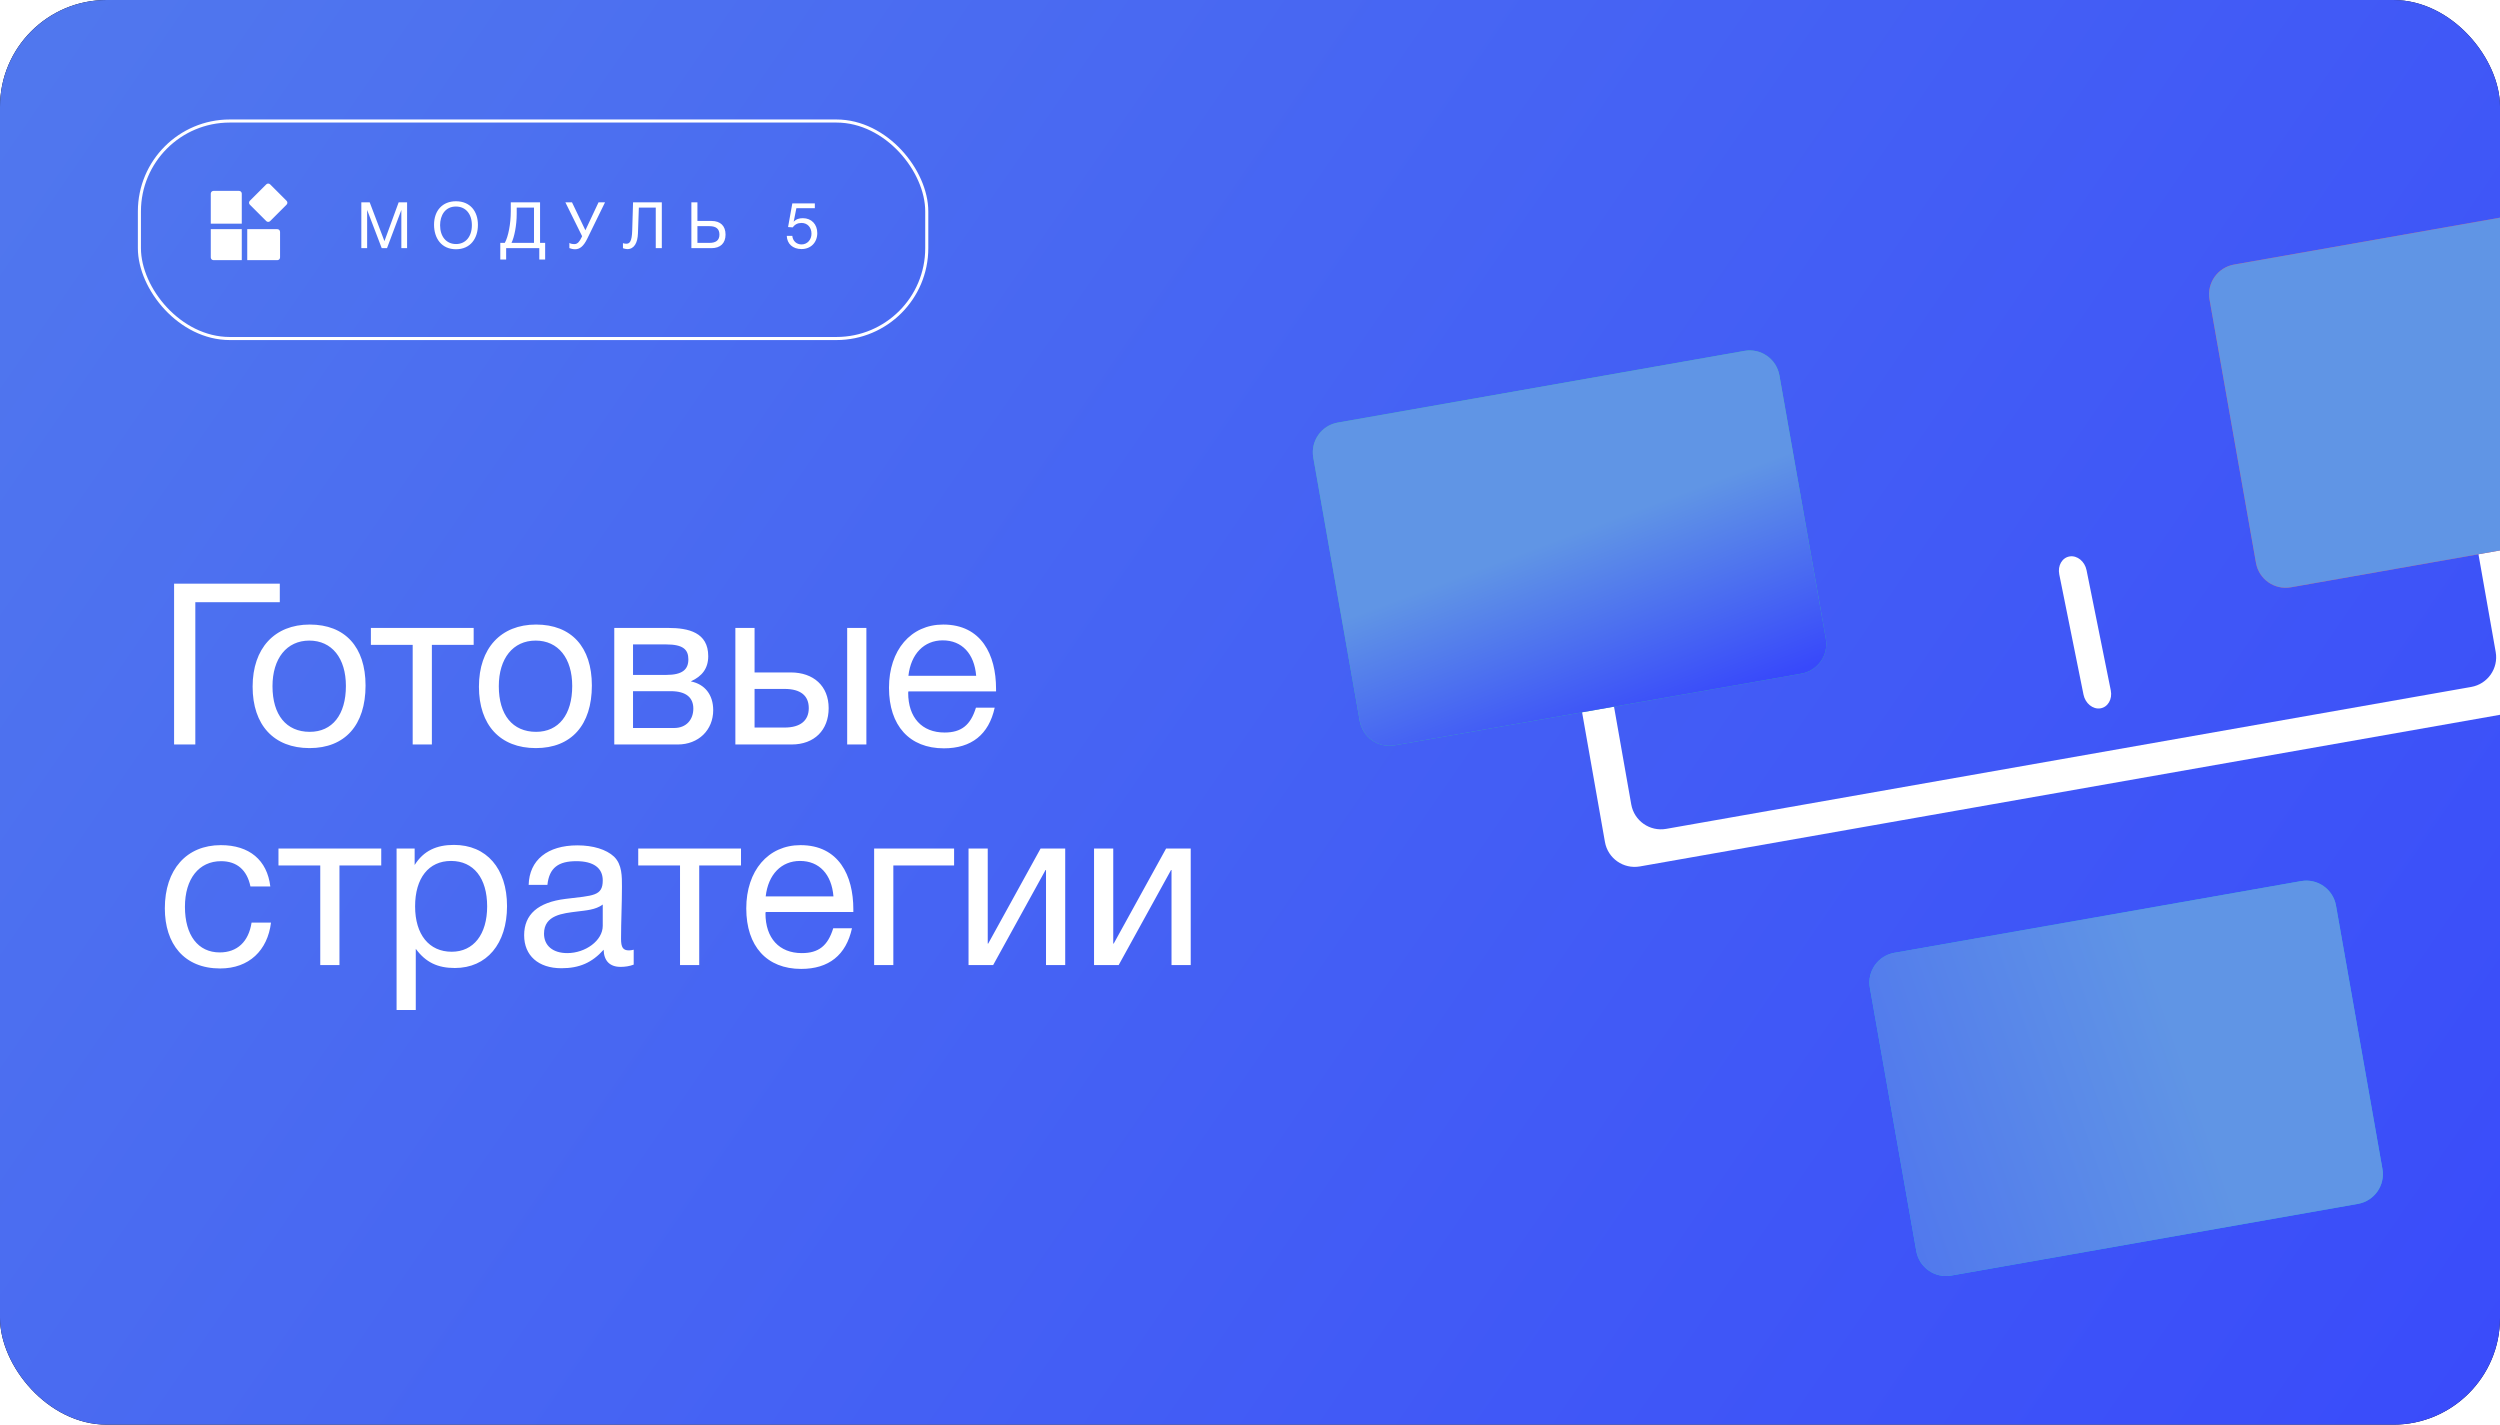
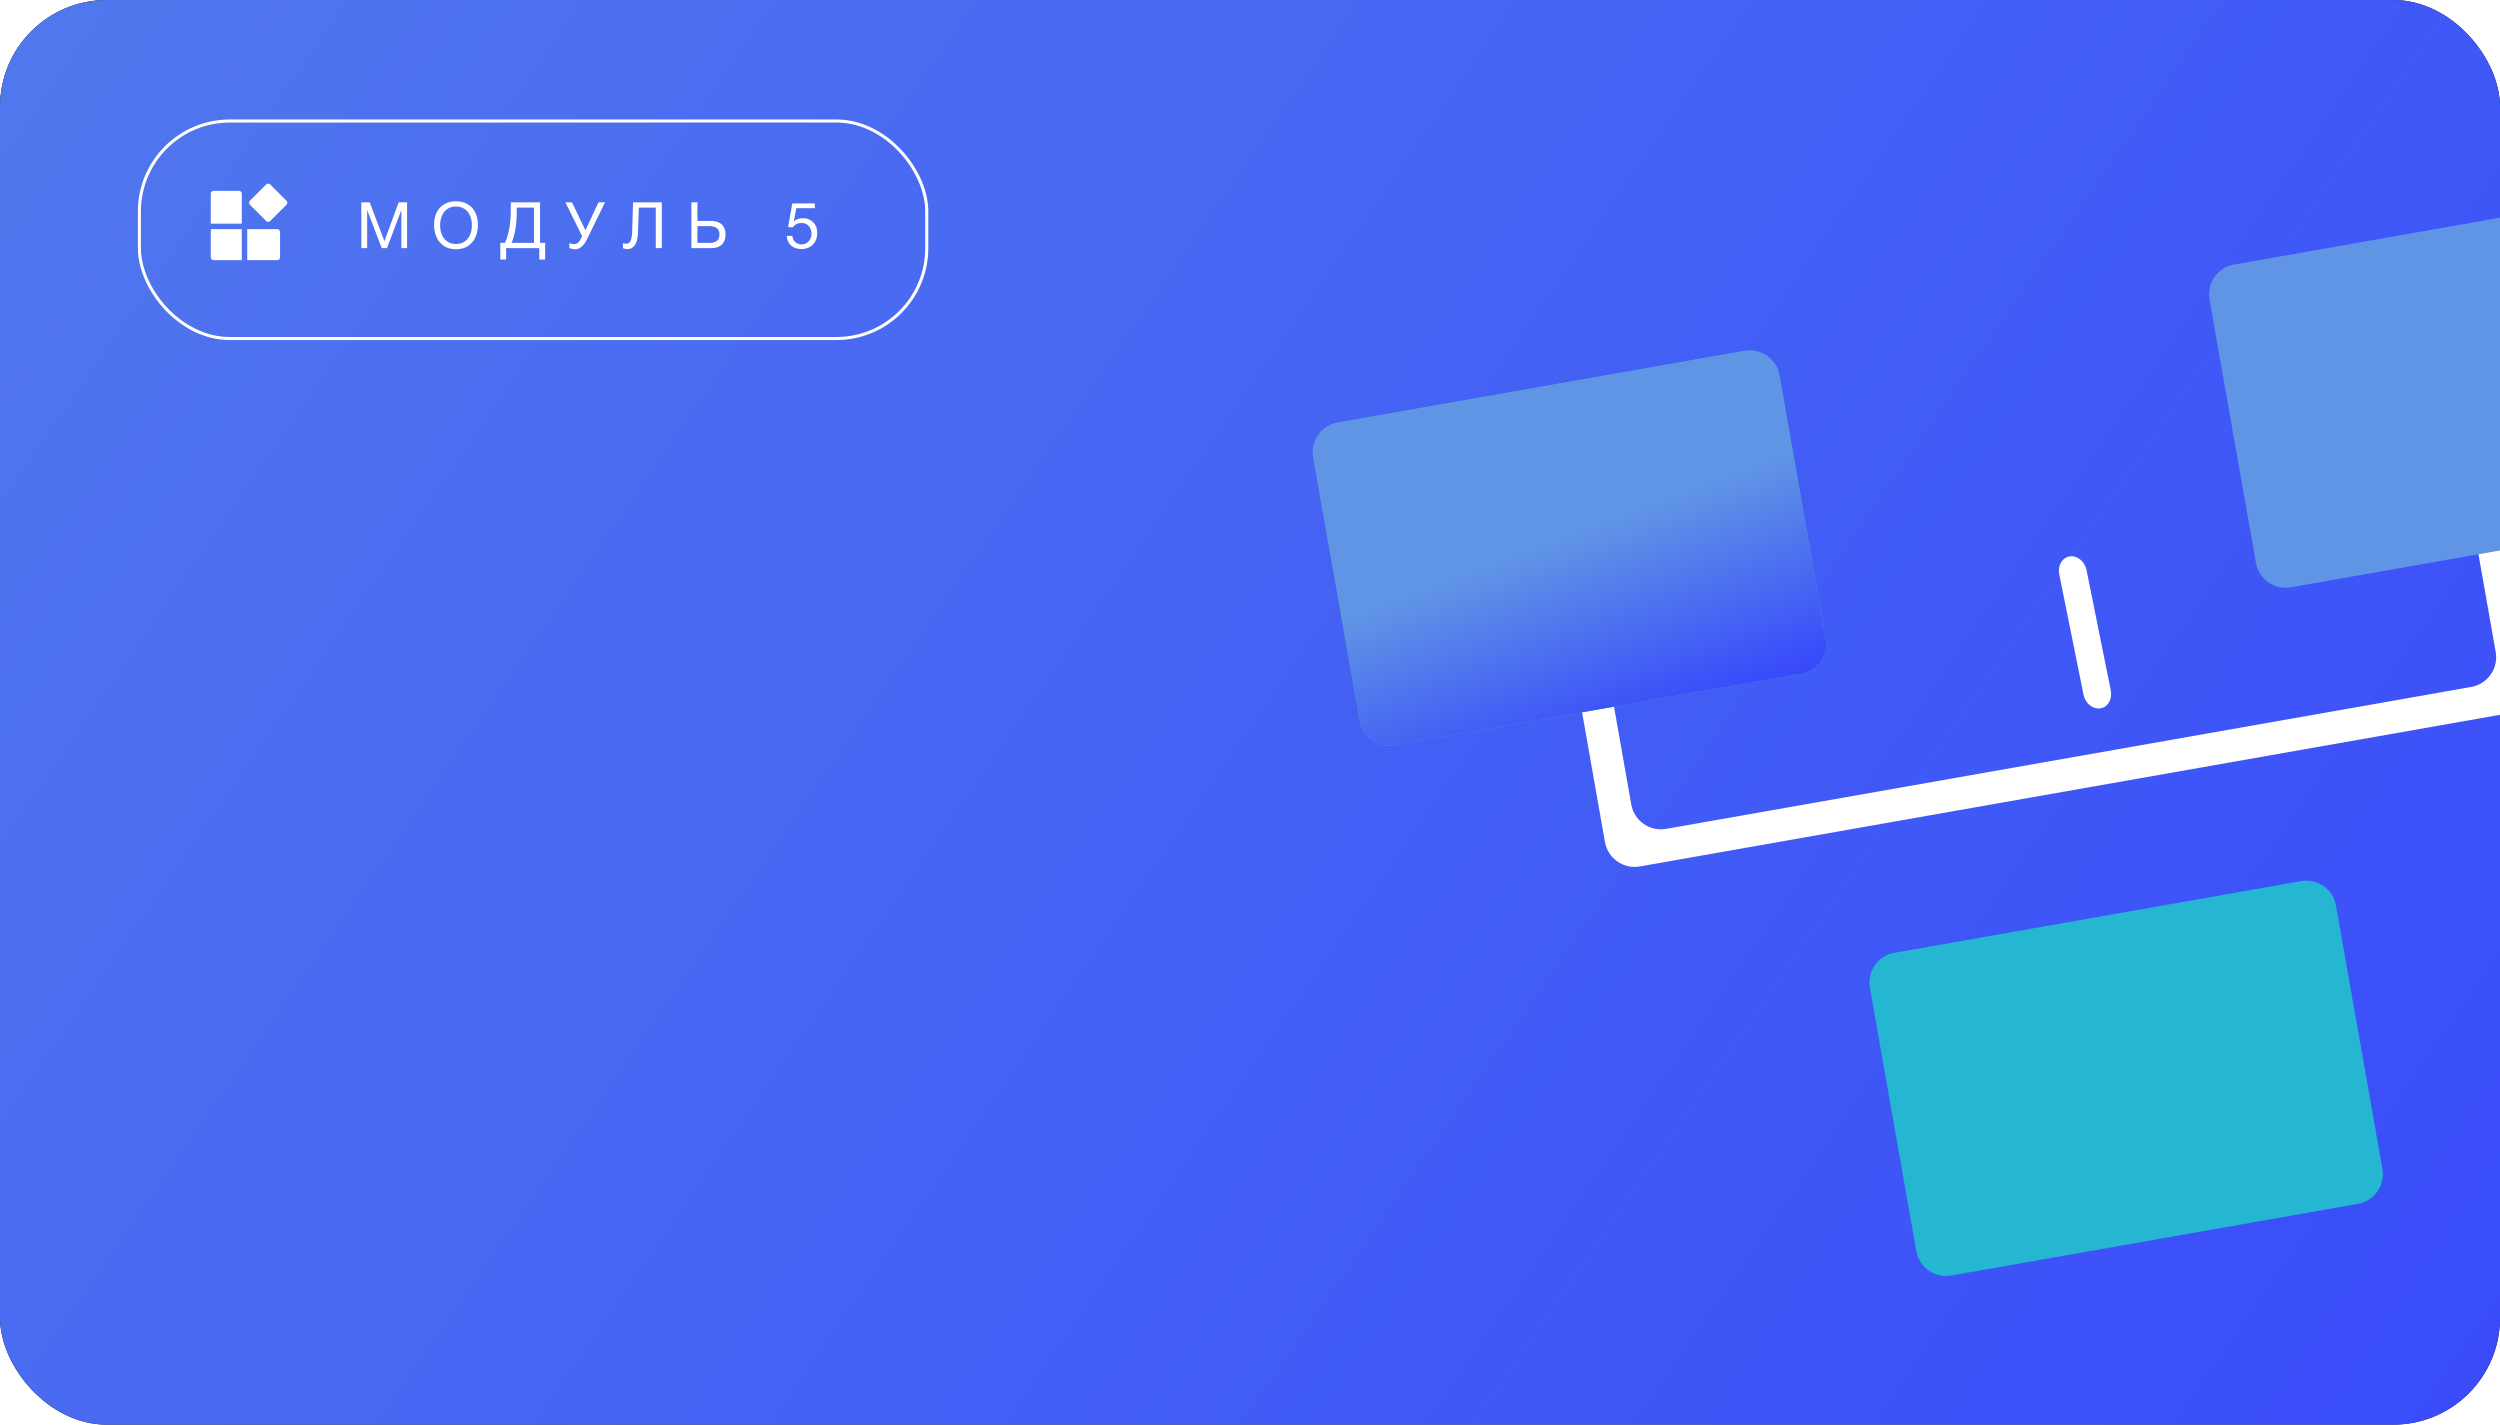
<svg xmlns="http://www.w3.org/2000/svg" width="272" height="155" viewBox="0 0 272 155" fill="none">
  <g clip-path="url(#clip0_980_829)">
    <rect width="272" height="155" rx="11.613" fill="url(#paint0_radial_980_829)" />
    <rect width="272" height="155" rx="11.613" fill="url(#paint1_linear_980_829)" />
    <path d="M224.048 62.491L226.685 75.574C226.878 76.526 227.698 77.196 228.517 77.07C229.337 76.943 229.846 76.069 229.654 75.116L227.016 62.033C226.824 61.081 226.004 60.411 225.184 60.538C224.364 60.664 223.856 61.538 224.048 62.491Z" fill="white" />
    <g filter="url(#filter0_biiii_980_829)">
      <path d="M270.805 32.939C271.765 32.77 272.68 33.41 272.849 34.37L275.619 50.082C275.933 51.866 274.742 53.566 272.959 53.881L178.417 70.548C176.633 70.862 174.933 69.671 174.618 67.888L171.855 52.214C171.686 51.255 172.327 50.34 173.286 50.171C174.245 50.002 175.16 50.642 175.329 51.602L177.48 63.801C177.794 65.584 179.495 66.775 181.279 66.461L268.872 51.019C270.655 50.705 271.846 49.004 271.532 47.22L269.375 34.982C269.205 34.023 269.846 33.108 270.805 32.939Z" fill="white" />
      <path d="M203.443 83.745L208.494 112.4C208.809 114.184 210.51 115.375 212.293 115.06L256.548 107.259C258.331 106.944 259.522 105.244 259.208 103.46L254.156 74.805C253.842 73.022 252.141 71.831 250.358 72.145L206.103 79.947C204.319 80.261 203.128 81.962 203.443 83.745Z" fill="#25B6D2" />
-       <path d="M203.443 83.745L208.494 112.4C208.809 114.184 210.51 115.375 212.293 115.06L256.548 107.259C258.331 106.944 259.522 105.244 259.208 103.46L254.156 74.805C253.842 73.022 252.141 71.831 250.358 72.145L206.103 79.947C204.319 80.261 203.128 81.962 203.443 83.745Z" fill="url(#paint2_linear_980_829)" />
-       <path d="M240.397 8.864L245.449 37.519C245.763 39.303 247.464 40.494 249.248 40.179L293.502 32.377C295.286 32.063 296.477 30.362 296.163 28.579L291.111 -0.076C290.796 -1.86 289.096 -3.051 287.312 -2.736L243.058 5.065C241.274 5.38 240.083 7.081 240.397 8.864Z" fill="#E04F5F" />
      <path d="M240.397 8.864L245.449 37.519C245.763 39.303 247.464 40.494 249.248 40.179L293.502 32.377C295.286 32.063 296.477 30.362 296.163 28.579L291.111 -0.076C290.796 -1.86 289.096 -3.051 287.312 -2.736L243.058 5.065C241.274 5.38 240.083 7.081 240.397 8.864Z" fill="url(#paint3_linear_980_829)" />
      <path d="M142.884 26.057L147.936 54.712C148.25 56.496 149.951 57.687 151.735 57.373L195.989 49.571C197.773 49.256 198.964 47.556 198.649 45.772L193.598 17.117C193.283 15.334 191.583 14.143 189.799 14.457L145.544 22.259C143.761 22.573 142.57 24.274 142.884 26.057Z" fill="#32BEA6" />
      <path d="M142.884 26.057L147.936 54.712C148.25 56.496 149.951 57.687 151.735 57.373L195.989 49.571C197.773 49.256 198.964 47.556 198.649 45.772L193.598 17.117C193.283 15.334 191.583 14.143 189.799 14.457L145.544 22.259C143.761 22.573 142.57 24.274 142.884 26.057Z" fill="url(#paint4_linear_980_829)" />
    </g>
-     <path d="M21.251 81H18.941V63.503H30.442V65.518H21.251V81ZM33.702 67.951C37.536 67.951 39.772 70.384 39.772 74.586C39.772 78.887 37.536 81.393 33.678 81.393C29.795 81.393 27.485 78.887 27.485 74.709C27.485 70.531 29.869 67.951 33.702 67.951ZM33.653 69.696C31.196 69.696 29.647 71.637 29.647 74.66C29.647 77.781 31.146 79.624 33.702 79.624C36.16 79.624 37.634 77.756 37.634 74.635C37.634 71.612 36.111 69.696 33.653 69.696ZM51.535 70.162H46.988V81H44.9V70.162H40.353V68.319H51.535V70.162ZM58.325 67.951C62.159 67.951 64.395 70.384 64.395 74.586C64.395 78.887 62.159 81.393 58.3 81.393C54.418 81.393 52.108 78.887 52.108 74.709C52.108 70.531 54.491 67.951 58.325 67.951ZM58.276 69.696C55.818 69.696 54.27 71.637 54.27 74.66C54.27 77.781 55.769 79.624 58.325 79.624C60.783 79.624 62.257 77.756 62.257 74.635C62.257 71.612 60.733 69.696 58.276 69.696ZM66.833 81V68.319H72.707C74.918 68.319 77.056 68.811 77.056 71.391C77.056 72.743 76.368 73.578 75.189 74.119V74.144C76.663 74.439 77.597 75.569 77.597 77.265C77.597 79.427 76 81 73.739 81H66.833ZM72.486 73.431C74.279 73.431 74.894 72.817 74.894 71.735C74.894 70.679 74.329 70.113 72.486 70.113H68.873V73.431H72.486ZM68.873 75.2V79.206H73.346C74.673 79.206 75.434 78.297 75.434 77.093C75.434 75.938 74.697 75.2 72.977 75.2H68.873ZM92.173 68.319H94.262V81H92.173V68.319ZM90.158 77.043C90.158 79.427 88.609 81 86.127 81H80.008V68.319H82.097V73.161H86.029C88.511 73.161 90.158 74.635 90.158 77.043ZM85.365 74.955H82.097V79.157H85.365C87.086 79.157 87.995 78.395 87.995 77.043C87.995 75.692 87.11 74.955 85.365 74.955ZM108.223 76.994C107.584 79.919 105.691 81.418 102.693 81.418C98.958 81.418 96.722 78.96 96.722 74.832C96.722 70.728 99.105 67.951 102.619 67.951C106.797 67.951 108.37 71.268 108.37 74.93V75.225H98.835L98.81 75.372C98.81 78.076 100.309 79.698 102.767 79.698C104.585 79.698 105.593 78.911 106.183 76.994H108.223ZM106.207 73.529C106.011 71.121 104.659 69.671 102.57 69.671C100.531 69.671 99.105 71.145 98.835 73.529H106.207ZM29.484 100.38C29.115 103.403 27.1 105.369 23.955 105.369C20.023 105.369 17.934 102.69 17.934 98.832C17.934 94.605 20.293 91.951 24.028 91.951C27.125 91.951 29.066 93.573 29.41 96.448H27.248C26.879 94.654 25.773 93.696 24.053 93.696C21.645 93.696 20.121 95.612 20.121 98.66C20.121 101.756 21.546 103.624 23.905 103.624C25.798 103.624 27.051 102.469 27.371 100.38H29.484ZM41.479 94.162H36.933V105H34.844V94.162H30.298V92.319H41.479V94.162ZM45.114 92.319V94.113C46.097 92.541 47.522 91.926 49.39 91.926C52.928 91.926 55.165 94.482 55.165 98.586C55.165 102.69 52.953 105.319 49.488 105.319C47.62 105.319 46.318 104.705 45.236 103.231V109.89H43.148V92.319H45.114ZM49.07 93.671C46.637 93.671 45.163 95.539 45.163 98.611C45.163 101.682 46.686 103.55 49.144 103.55C51.528 103.55 53.002 101.658 53.002 98.611C53.002 95.539 51.528 93.671 49.07 93.671ZM68.946 103.329V104.951C68.503 105.123 67.987 105.197 67.52 105.197C66.341 105.197 65.702 104.533 65.677 103.329C64.424 104.73 63.048 105.344 61.082 105.344C58.575 105.344 57.027 103.968 57.027 101.756C57.027 99.495 58.526 98.168 61.524 97.8C64.547 97.431 65.579 97.505 65.579 95.784C65.579 94.433 64.571 93.696 62.704 93.696C60.762 93.696 59.755 94.408 59.558 96.276H57.518C57.592 93.573 59.558 91.975 62.827 91.975C64.522 91.975 65.972 92.418 66.808 93.204C67.692 94.064 67.668 95.367 67.668 96.497C67.668 98.389 67.569 100.257 67.569 102.149C67.569 103.083 67.791 103.403 68.43 103.403C68.626 103.403 68.725 103.378 68.946 103.329ZM65.579 98.414C64.793 99.004 63.711 99.053 62.777 99.176C61.254 99.372 59.189 99.544 59.189 101.584C59.189 102.887 60.148 103.698 61.721 103.698C63.687 103.698 65.579 102.346 65.579 100.724V98.414ZM80.621 94.162H76.075V105H73.986V94.162H69.44V92.319H80.621V94.162ZM92.695 100.994C92.056 103.919 90.164 105.418 87.166 105.418C83.431 105.418 81.194 102.96 81.194 98.832C81.194 94.728 83.578 91.951 87.092 91.951C91.27 91.951 92.843 95.268 92.843 98.93V99.225H83.308L83.283 99.372C83.283 102.076 84.782 103.698 87.24 103.698C89.058 103.698 90.066 102.911 90.656 100.994H92.695ZM90.68 97.529C90.484 95.121 89.132 93.671 87.043 93.671C85.003 93.671 83.578 95.145 83.308 97.529H90.68ZM103.806 94.162H97.195V105H95.106V92.319H103.806V94.162ZM108.055 105H105.377V92.319H107.466V102.665H107.515L113.216 92.319H115.895V105H113.806V94.654H113.757L108.055 105ZM121.711 105H119.032V92.319H121.121V102.665H121.17L126.871 92.319H129.55V105H127.461V94.654H127.412L121.711 105Z" fill="white" />
    <path d="M39.313 22.016H40.224L41.827 26.237L43.373 22.016H44.291V27H43.667V22.842L42.106 27H41.532L39.944 22.842V27H39.313V22.016ZM49.604 21.897C51.151 21.897 51.998 22.982 51.998 24.466C51.998 25.929 51.193 27.119 49.611 27.119C48.015 27.119 47.224 25.901 47.224 24.452C47.224 22.898 48.155 21.897 49.604 21.897ZM49.604 22.471C48.428 22.471 47.882 23.437 47.882 24.501C47.882 25.747 48.561 26.552 49.618 26.552C50.661 26.552 51.34 25.74 51.34 24.501C51.34 23.269 50.661 22.471 49.604 22.471ZM59.312 28.239H58.675V27H55.069V28.239H54.432V26.426H54.922C55.3 25.754 55.574 24.354 55.574 22.982V22.016H58.758V26.426H59.312V28.239ZM58.1 26.426V22.59H56.218V23.269C56.218 24.508 55.959 25.803 55.651 26.426H58.1ZM63.334 25.698L61.514 22.016H62.235L63.691 25.054L65.119 22.016H65.826L63.887 25.985C63.467 26.839 63.054 27.119 62.564 27.119C62.34 27.119 62.088 27.056 61.948 26.993V26.433C62.039 26.489 62.2 26.559 62.508 26.559C62.858 26.559 63.082 26.223 63.25 25.873L63.334 25.698ZM72.005 22.016V27H71.347V22.59H69.507L69.409 25.397C69.374 26.398 69.01 27.105 68.254 27.105C68.114 27.105 67.903 27.056 67.778 27.007V26.447C67.868 26.503 68.058 26.517 68.135 26.517C68.492 26.517 68.751 26.321 68.785 25.054L68.876 22.016H72.005ZM78.939 25.523C78.939 26.461 78.379 27 77.406 27H75.222V22.016H75.88V24.039H77.406C78.386 24.039 78.939 24.578 78.939 25.523ZM78.275 25.523C78.275 24.907 77.918 24.606 77.183 24.606H75.88V26.426H77.183C77.91 26.426 78.275 26.132 78.275 25.523ZM88.654 22.128V22.653H86.645L86.351 24.13C86.624 23.836 86.946 23.738 87.352 23.738C88.283 23.738 88.92 24.396 88.92 25.362C88.92 26.363 88.234 27.098 87.205 27.098C86.26 27.098 85.63 26.531 85.602 25.663H86.204C86.253 26.216 86.659 26.594 87.212 26.594C87.828 26.594 88.29 26.09 88.29 25.425C88.29 24.739 87.849 24.256 87.205 24.256C86.799 24.256 86.477 24.417 86.253 24.739L85.742 24.704L86.204 22.128H88.654Z" fill="white" />
    <rect x="15.167" y="13.167" width="85.665" height="23.665" rx="9.833" stroke="white" stroke-width="0.335" />
    <path d="M26.305 21.066V24.337H22.933V21.066C22.933 20.901 23.066 20.768 23.23 20.768H26.007C26.171 20.768 26.305 20.901 26.305 21.066Z" fill="white" />
    <path d="M28.97 20.059C29.087 19.943 29.275 19.943 29.391 20.059L31.179 21.847C31.296 21.963 31.296 22.152 31.179 22.268L29.391 24.056C29.275 24.172 29.087 24.172 28.97 24.056L27.182 22.268C27.066 22.152 27.066 21.963 27.182 21.847L28.97 20.059Z" fill="white" />
    <path d="M26.9 24.932H30.172C30.337 24.932 30.47 25.065 30.47 25.23V28.008C30.47 28.172 30.337 28.306 30.172 28.306H26.9V24.932Z" fill="white" />
    <path d="M22.933 28.008V24.932H26.305V28.306H23.23C23.066 28.306 22.933 28.172 22.933 28.008Z" fill="white" />
  </g>
  <defs>
    <filter id="filter0_biiii_980_829" x="118.927" y="-26.694" width="201.193" height="182.788" filterUnits="userSpaceOnUse" color-interpolation-filters="sRGB">
      <feFlood flood-opacity="0" result="BackgroundImageFix" />
      <feGaussianBlur in="BackgroundImageFix" stdDeviation="11.954" />
      <feComposite in2="SourceAlpha" operator="in" result="effect1_backgroundBlur_980_829" />
      <feBlend mode="normal" in="SourceGraphic" in2="effect1_backgroundBlur_980_829" result="shape" />
      <feColorMatrix in="SourceAlpha" type="matrix" values="0 0 0 0 0 0 0 0 0 0 0 0 0 0 0 0 0 0 127 0" result="hardAlpha" />
      <feOffset dy="-10.246" />
      <feGaussianBlur stdDeviation="17.076" />
      <feComposite in2="hardAlpha" operator="arithmetic" k2="-1" k3="1" />
      <feColorMatrix type="matrix" values="0 0 0 0 1 0 0 0 0 1 0 0 0 0 1 0 0 0 0.15 0" />
      <feBlend mode="normal" in2="shape" result="effect2_innerShadow_980_829" />
      <feColorMatrix in="SourceAlpha" type="matrix" values="0 0 0 0 0 0 0 0 0 0 0 0 0 0 0 0 0 0 127 0" result="hardAlpha" />
      <feOffset dy="-17.076" />
      <feGaussianBlur stdDeviation="30.832" />
      <feComposite in2="hardAlpha" operator="arithmetic" k2="-1" k3="1" />
      <feColorMatrix type="matrix" values="0 0 0 0 1 0 0 0 0 1 0 0 0 0 1 0 0 0 0.15 0" />
      <feBlend mode="normal" in2="effect2_innerShadow_980_829" result="effect3_innerShadow_980_829" />
      <feColorMatrix in="SourceAlpha" type="matrix" values="0 0 0 0 0 0 0 0 0 0 0 0 0 0 0 0 0 0 127 0" result="hardAlpha" />
      <feOffset dy="40.984" />
      <feGaussianBlur stdDeviation="20.858" />
      <feComposite in2="hardAlpha" operator="arithmetic" k2="-1" k3="1" />
      <feColorMatrix type="matrix" values="0 0 0 0 1 0 0 0 0 1 0 0 0 0 1 0 0 0 0.1 0" />
      <feBlend mode="normal" in2="effect3_innerShadow_980_829" result="effect4_innerShadow_980_829" />
      <feColorMatrix in="SourceAlpha" type="matrix" values="0 0 0 0 0 0 0 0 0 0 0 0 0 0 0 0 0 0 127 0" result="hardAlpha" />
      <feOffset dy="10.058" />
      <feGaussianBlur stdDeviation="5.214" />
      <feComposite in2="hardAlpha" operator="arithmetic" k2="-1" k3="1" />
      <feColorMatrix type="matrix" values="0 0 0 0 1 0 0 0 0 1 0 0 0 0 1 0 0 0 0.15 0" />
      <feBlend mode="normal" in2="effect4_innerShadow_980_829" result="effect5_innerShadow_980_829" />
    </filter>
    <radialGradient id="paint0_radial_980_829" cx="0" cy="0" r="1" gradientUnits="userSpaceOnUse" gradientTransform="translate(230.765 15.456) rotate(45.964) scale(265.939 302.171)">
      <stop stop-color="#090E33" />
      <stop offset="1" />
    </radialGradient>
    <linearGradient id="paint1_linear_980_829" x1="-226.949" y1="-29.318" x2="210.852" y2="272.824" gradientUnits="userSpaceOnUse">
      <stop stop-color="#6095E5" />
      <stop offset="1" stop-color="#3849FB" />
    </linearGradient>
    <linearGradient id="paint2_linear_980_829" x1="221.479" y1="44.901" x2="133.584" y2="75.645" gradientUnits="userSpaceOnUse">
      <stop stop-color="#6095E5" />
      <stop offset="1" stop-color="#3849FB" />
    </linearGradient>
    <linearGradient id="paint3_linear_980_829" x1="221.479" y1="44.901" x2="133.584" y2="75.645" gradientUnits="userSpaceOnUse">
      <stop stop-color="#6095E5" />
      <stop offset="1" stop-color="#3849FB" />
    </linearGradient>
    <linearGradient id="paint4_linear_980_829" x1="165.844" y1="36.321" x2="173.756" y2="57.432" gradientUnits="userSpaceOnUse">
      <stop stop-color="#6095E5" />
      <stop offset="1" stop-color="#3849FB" />
    </linearGradient>
    <clipPath id="clip0_980_829">
      <rect width="272" height="155" rx="11.613" fill="white" />
    </clipPath>
  </defs>
</svg>